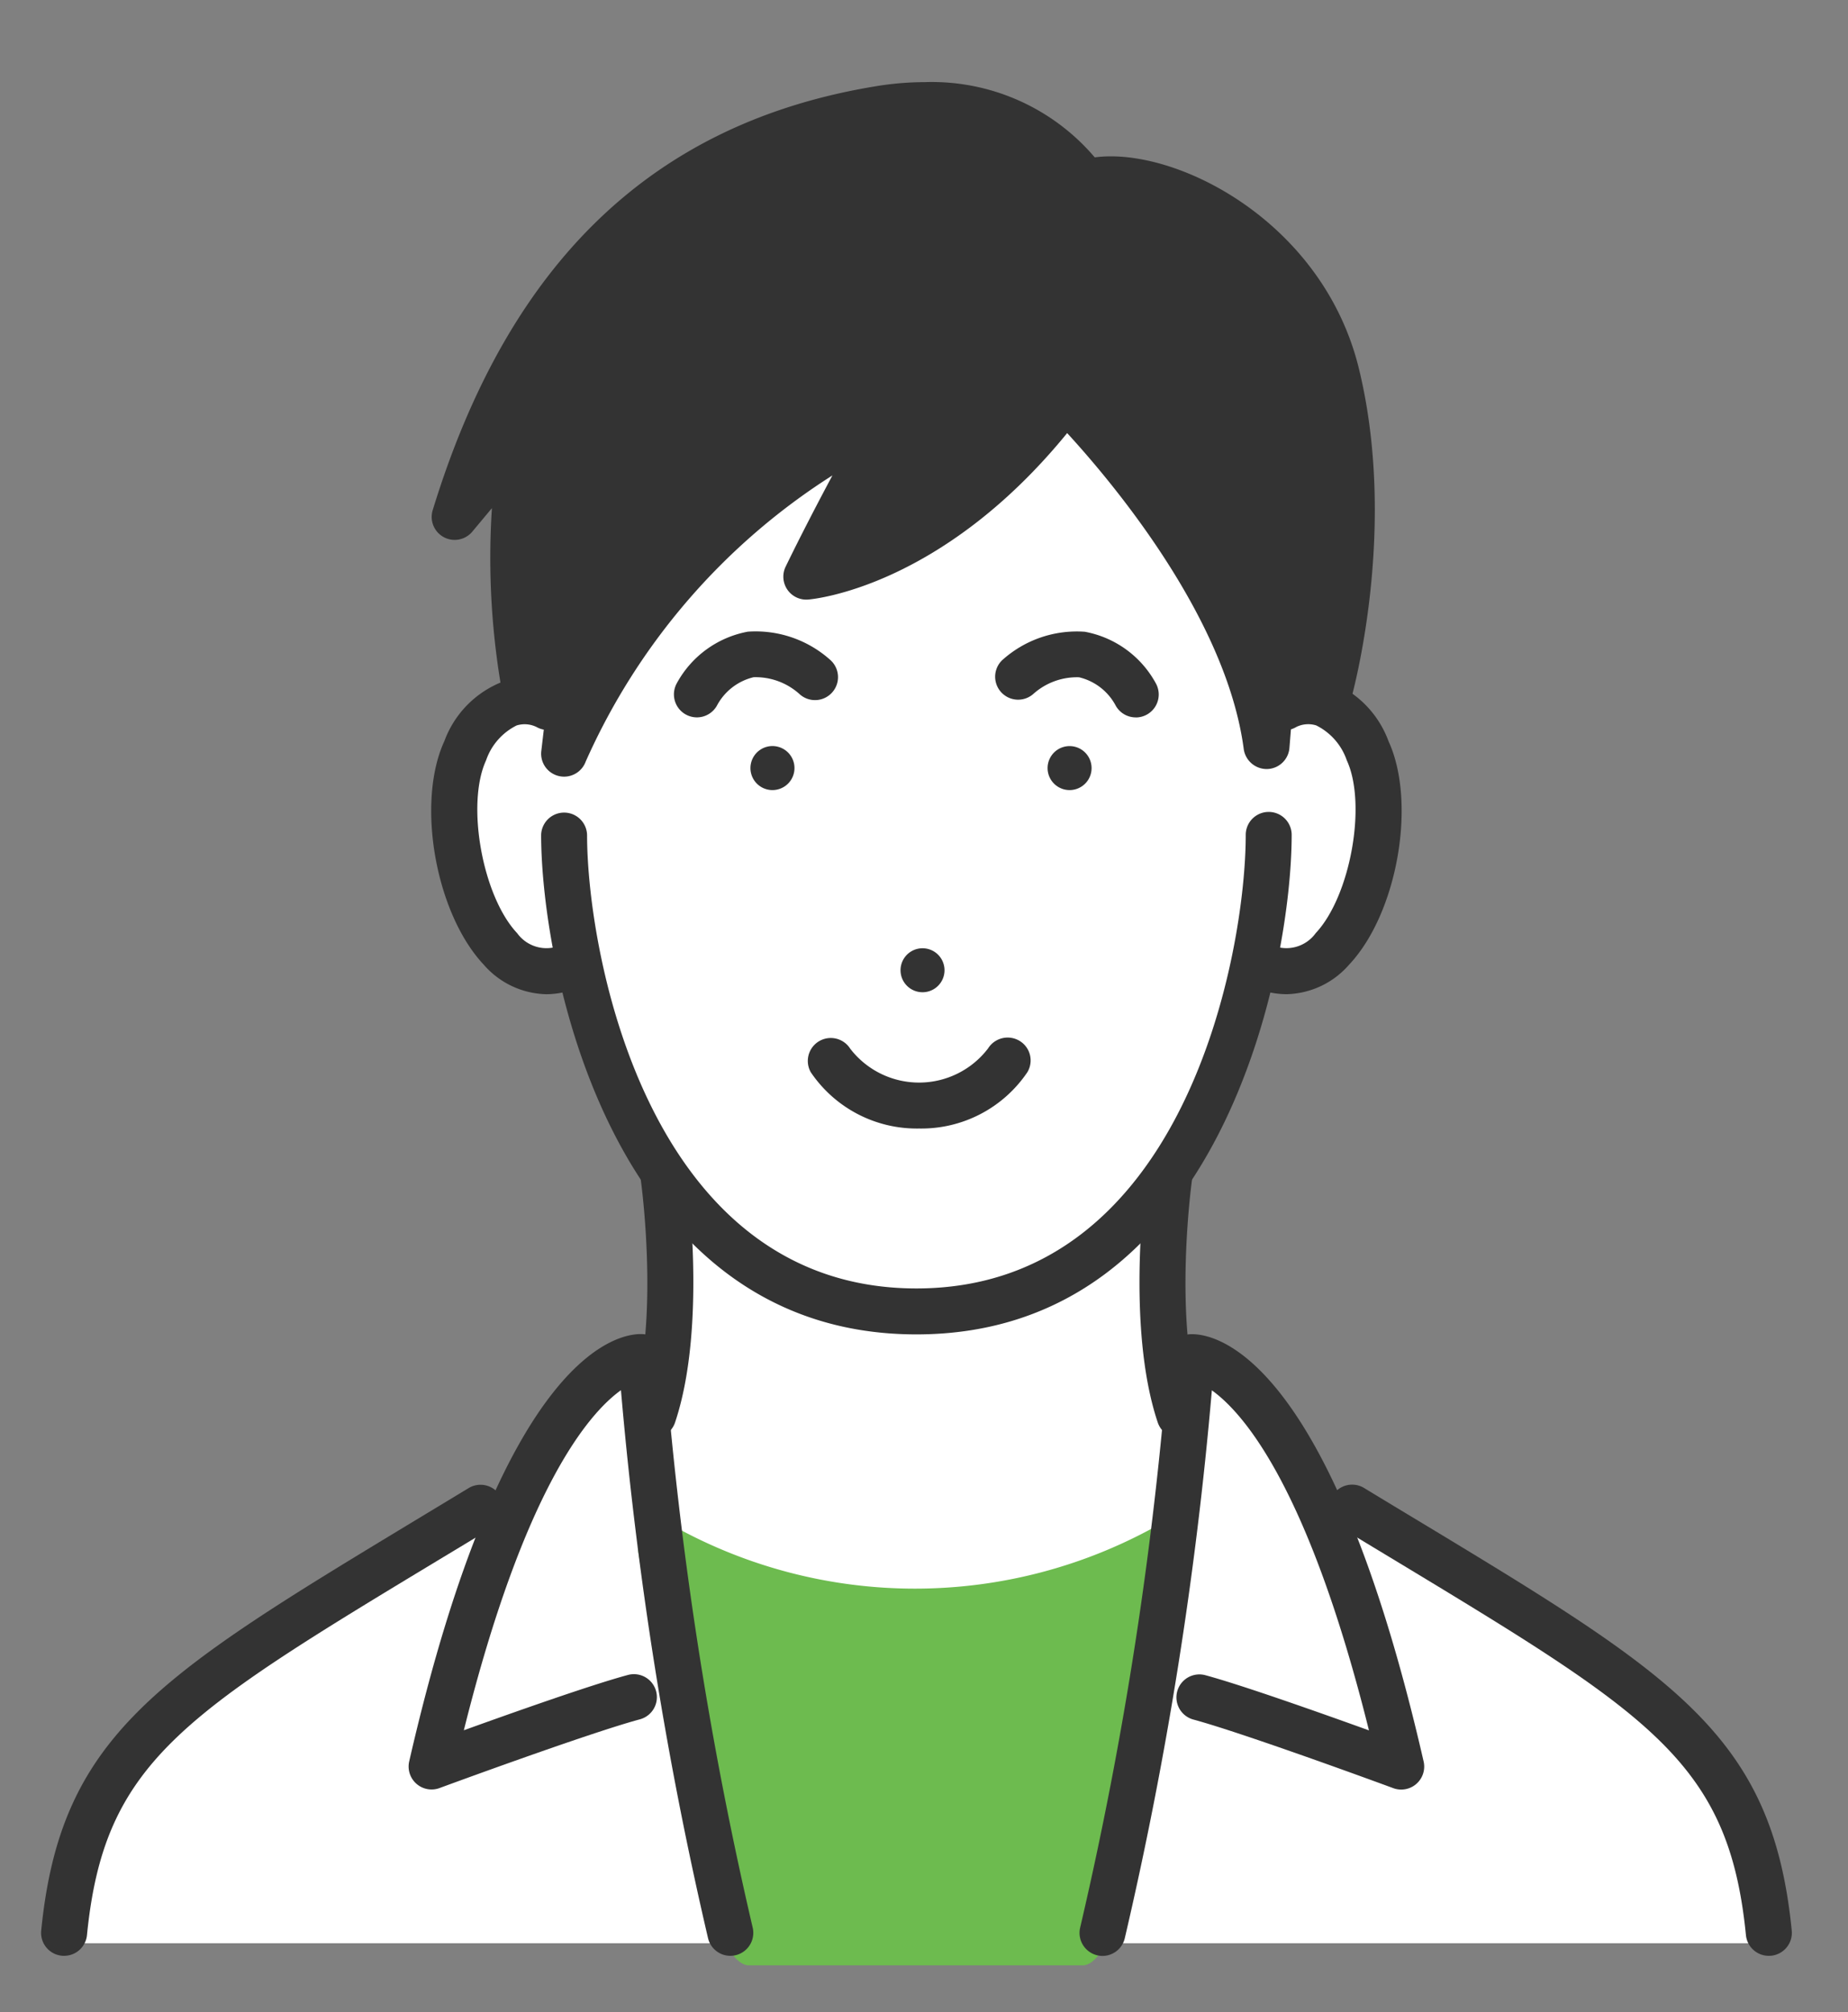
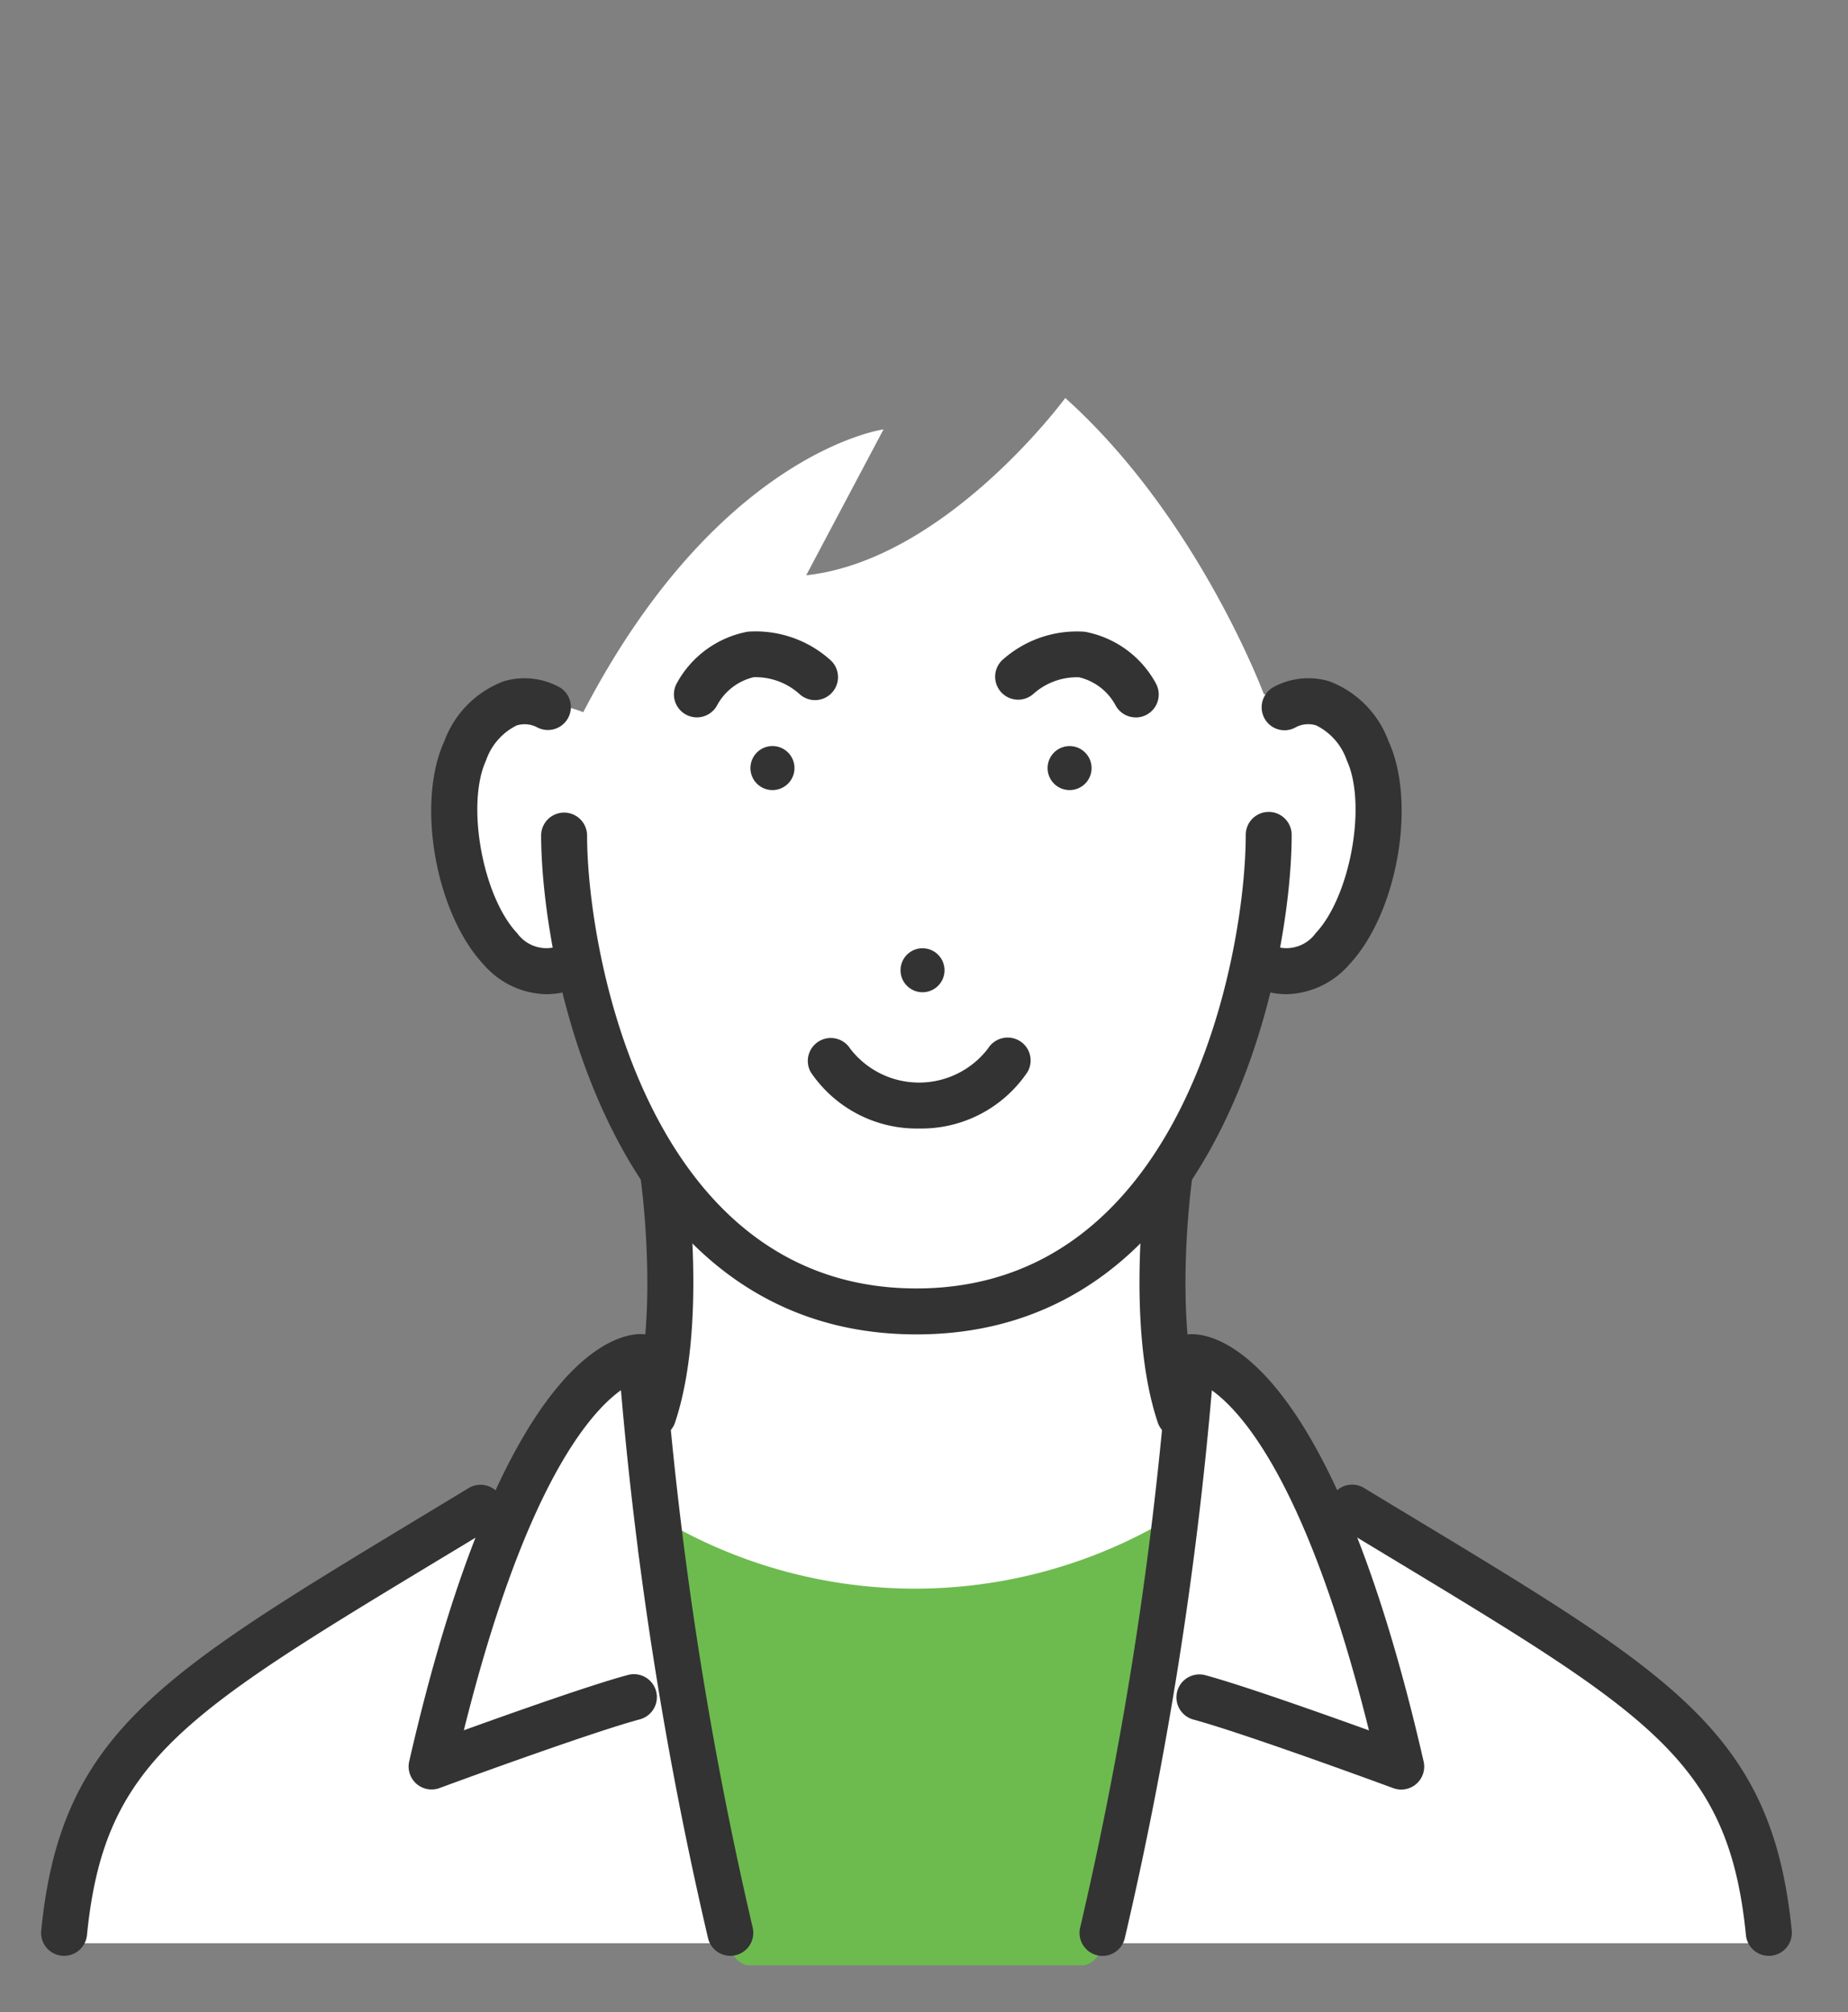
<svg xmlns="http://www.w3.org/2000/svg" width="90" height="98" viewBox="0 0 90 98">
  <rect x="0" y="0" width="90" height="98" fill="#808080" stroke="none" />
  <defs>
    <clipPath id="clip-path">
      <rect id="長方形_726" data-name="長方形 726" width="90" height="98" transform="translate(-71 7536)" fill="#fff" />
    </clipPath>
  </defs>
  <g id="マスクグループ_565" data-name="マスクグループ 565" transform="translate(71 -7536)" clip-path="url(#clip-path)">
    <g id="グループ_73" data-name="グループ 73" transform="translate(-69 7540)">
      <path id="パス_335" data-name="パス 335" d="M1767.625,2772.177s-5.134-2.225-6.115,3.413,2.332,9.4,6.032,9.183c0,0,1.408,6.185,4.336,10.361,0,0,.626,9.1-1.246,10.548l-.188-2.1s-2.981.474-6.306,7.322l-2.047.336s-5.85,3.786-11.956,7.793-7.586,8.36-7.8,13.1h83.247s-1.242-8.4-6.583-12.12-13.947-9.042-13.947-9.042l-1.37.412s-1.781-5.962-6.441-7.788l-.994,1.224a51.542,51.542,0,0,1,0-10.294s2.272-2.745,3.944-9.785c0,0,4.314,1.631,6.014-6s-5.43-7.431-5.43-7.431-3.21-8.637-9.675-14.435c0,0-5.793,7.887-12.617,8.634l3.766-7.106S1774.217,2759.49,1767.625,2772.177Z" transform="translate(-1741.22 -2741.489)" fill="#fff" />
-       <path id="パス_336" data-name="パス 336" d="M1938.532,2641.067c-1.749-7.22-8.961-10.841-12.871-10.314a10.41,10.41,0,0,0-8.278-3.665,14.824,14.824,0,0,0-2.381.2c-10.811,1.771-17.871,8.526-21.585,20.651a1.119,1.119,0,0,0,1.929,1.043l.956-1.146a37.39,37.39,0,0,0,.555,9.285,1.122,1.122,0,0,0,.636.806l1.346.611-.132,1.127a1.117,1.117,0,0,0,.849,1.218,1.1,1.1,0,0,0,.262.031,1.12,1.12,0,0,0,1.05-.732,31.8,31.8,0,0,1,12.017-13.939c-.74,1.386-1.578,3-2.279,4.445a1.118,1.118,0,0,0,1.1,1.6c.273-.022,6.49-.6,12.611-8.107,2.176,2.37,7.751,8.981,8.6,15.391a1.13,1.13,0,0,0,1.137.971,1.118,1.118,0,0,0,1.088-1.026l.1-1.236a2.269,2.269,0,0,1,1.181-.3,3.416,3.416,0,0,1,.469.034,1.119,1.119,0,0,0,1.232-.8C1938.217,2656.879,1940.434,2648.91,1938.532,2641.067Z" transform="translate(-1874.345 -2627.088)" fill="#333" />
      <path id="パス_337" data-name="パス 337" d="M2004.623,3218.735a1.117,1.117,0,0,0-1.194-.035,24.207,24.207,0,0,1-23.648.027,1.121,1.121,0,0,0-1.2.067,1.222,1.222,0,0,0-.479,1.163c.259,1.66,2.58,16.41,4.434,19.423.2.332.565.764.953.764h16.27c.388,0,.748-.432.951-.763,1.854-3.014,4.136-17.906,4.391-19.567A1.094,1.094,0,0,0,2004.623,3218.735Z" transform="translate(-1949.023 -3148.425)" fill="#6dbb4f" />
      <path id="パス_338" data-name="パス 338" d="M1956.609,2952.352c-14.918,0-18.275-18.017-18.275-24.328a1.119,1.119,0,0,1,2.237,0c0,5.731,2.947,22.09,16.038,22.09s16.04-16.359,16.04-22.09a1.118,1.118,0,1,1,2.237,0C1974.886,2934.335,1971.529,2952.352,1956.609,2952.352Z" transform="translate(-1913.98 -2891.362)" fill="#333" />
      <path id="パス_339" data-name="パス 339" d="M2228.066,2887.35a4.134,4.134,0,0,1-1.5-.294,1.119,1.119,0,0,1,.811-2.086,1.76,1.76,0,0,0,2.109-.593c1.691-1.8,2.5-6.281,1.514-8.417a2.97,2.97,0,0,0-1.487-1.7,1.308,1.308,0,0,0-.974.077,1.11,1.11,0,0,1-1.527-.385,1.129,1.129,0,0,1,.389-1.542,3.554,3.554,0,0,1,2.744-.3,4.931,4.931,0,0,1,2.886,2.914c1.382,3,.433,8.391-1.917,10.887A4.158,4.158,0,0,1,2228.066,2887.35Z" transform="translate(-2167.41 -2842.929)" fill="#333" />
      <path id="パス_340" data-name="パス 340" d="M1898.779,2887.349a4.155,4.155,0,0,1-3.046-1.439c-2.348-2.5-3.3-7.888-1.917-10.887a4.93,4.93,0,0,1,2.886-2.913,3.547,3.547,0,0,1,2.744.3,1.119,1.119,0,0,1-1.139,1.926,1.316,1.316,0,0,0-.973-.076,2.975,2.975,0,0,0-1.487,1.7c-.983,2.136-.176,6.621,1.515,8.417a1.76,1.76,0,0,0,2.109.592,1.119,1.119,0,1,1,.811,2.085A4.129,4.129,0,0,1,1898.779,2887.349Z" transform="translate(-1874.175 -2842.927)" fill="#333" />
      <path id="パス_341" data-name="パス 341" d="M2148.5,2900.763a1.071,1.071,0,1,0-.892,1.225A1.07,1.07,0,0,0,2148.5,2900.763Z" transform="translate(-2097.352 -2867.521)" fill="#333" />
      <path id="パス_342" data-name="パス 342" d="M2088.106,2983.809a1.071,1.071,0,1,0-.892,1.225A1.071,1.071,0,0,0,2088.106,2983.809Z" transform="translate(-2044.12 -2940.721)" fill="#333" />
      <path id="パス_343" data-name="パス 343" d="M2024.337,2900.763a1.072,1.072,0,1,1,.893,1.225A1.071,1.071,0,0,1,2024.337,2900.763Z" transform="translate(-1989.776 -2867.521)" fill="#333" />
      <path id="パス_344" data-name="パス 344" d="M2053.177,3023.979a6.231,6.231,0,0,1-5.276-2.744,1.119,1.119,0,0,1,1.92-1.148,4.228,4.228,0,0,0,6.717-.01,1.125,1.125,0,0,1,1.536-.365,1.113,1.113,0,0,1,.378,1.523A6.229,6.229,0,0,1,2053.177,3023.979Z" transform="translate(-2010.417 -2973.016)" fill="#333" />
      <path id="パス_345" data-name="パス 345" d="M2131.568,2856.784a1.116,1.116,0,0,1-1-.609,2.734,2.734,0,0,0-1.766-1.345,3.188,3.188,0,0,0-2.226.811,1.119,1.119,0,0,1-1.534-1.628,5.418,5.418,0,0,1,4.042-1.4,4.966,4.966,0,0,1,3.475,2.544,1.119,1.119,0,0,1-.994,1.63Z" transform="translate(-2078.251 -2825.844)" fill="#333" />
      <path id="パス_346" data-name="パス 346" d="M1994.037,2856.785a1.12,1.12,0,0,1-1-1.63,4.971,4.971,0,0,1,3.475-2.544,5.441,5.441,0,0,1,4.042,1.4,1.119,1.119,0,0,1-1.536,1.628,3.191,3.191,0,0,0-2.225-.81,2.747,2.747,0,0,0-1.764,1.345A1.12,1.12,0,0,1,1994.037,2856.785Z" transform="translate(-1962.093 -2825.846)" fill="#333" />
      <path id="パス_347" data-name="パス 347" d="M2186.086,3081.482a1.118,1.118,0,0,1-1.061-.764c-1.567-4.679-.594-11.782-.552-12.082a1.118,1.118,0,1,1,2.215.312c-.009.068-.94,6.883.458,11.06a1.119,1.119,0,0,1-.706,1.416A1.107,1.107,0,0,1,2186.086,3081.482Z" transform="translate(-2130.642 -3015.441)" fill="#333" />
      <path id="パス_348" data-name="パス 348" d="M1976.089,3081.482a1.106,1.106,0,0,1-.355-.058,1.119,1.119,0,0,1-.706-1.416c1.4-4.177.468-10.992.458-11.06a1.119,1.119,0,0,1,2.216-.312c.043.3,1.016,7.4-.552,12.082A1.117,1.117,0,0,1,1976.089,3081.482Z" transform="translate(-1946.273 -3015.441)" fill="#333" />
      <path id="パス_349" data-name="パス 349" d="M2283.341,3226.146a1.118,1.118,0,0,1-1.112-1.009c-.835-8.428-4.646-10.73-17.273-18.36q-1.2-.724-2.5-1.513a1.119,1.119,0,0,1,1.161-1.913q1.3.79,2.5,1.512c12.661,7.649,17.4,10.512,18.343,20.054a1.12,1.12,0,0,1-1,1.224C2283.415,3226.144,2283.378,3226.146,2283.341,3226.146Z" transform="translate(-2199.2 -3134.89)" fill="#333" />
-       <path id="パス_350" data-name="パス 350" d="M1734.024,3226.146c-.037,0-.075,0-.112-.005a1.118,1.118,0,0,1-1-1.224c.945-9.542,5.682-12.4,18.341-20.054q1.2-.725,2.5-1.512a1.119,1.119,0,0,1,1.16,1.913q-1.3.791-2.5,1.513c-12.627,7.63-16.438,9.932-17.272,18.36A1.12,1.12,0,0,1,1734.024,3226.146Z" transform="translate(-1732.905 -3134.89)" fill="#333" />
+       <path id="パス_350" data-name="パス 350" d="M1734.024,3226.146c-.037,0-.075,0-.112-.005a1.118,1.118,0,0,1-1-1.224c.945-9.542,5.682-12.4,18.341-20.054q1.2-.725,2.5-1.512a1.119,1.119,0,0,1,1.16,1.913q-1.3.791-2.5,1.513c-12.627,7.63-16.438,9.932-17.272,18.36A1.12,1.12,0,0,1,1734.024,3226.146" transform="translate(-1732.905 -3134.89)" fill="#333" />
      <path id="パス_351" data-name="パス 351" d="M2160.6,3171.7a1.121,1.121,0,0,1-1.087-1.391,185.5,185.5,0,0,0,4.3-27.853,1.118,1.118,0,0,1,1.067-1.036c1.077-.046,6.758.729,11.357,20.809a1.119,1.119,0,0,1-1.477,1.3c-.072-.027-7.258-2.676-9.756-3.347a1.119,1.119,0,0,1,.58-2.161c1.775.477,5.632,1.843,7.991,2.694-2.935-11.784-6.08-15.437-7.651-16.562a188.379,188.379,0,0,1-4.244,26.7A1.119,1.119,0,0,1,2160.6,3171.7Z" transform="translate(-2108.905 -3080.439)" fill="#333" />
      <path id="パス_352" data-name="パス 352" d="M1899.567,3171.695a1.118,1.118,0,0,1-1.084-.848,188.308,188.308,0,0,1-4.244-26.7c-1.571,1.126-4.715,4.779-7.651,16.563,2.36-.852,6.217-2.218,7.991-2.694a1.119,1.119,0,0,1,.582,2.161c-2.5.671-9.684,3.32-9.757,3.347a1.118,1.118,0,0,1-1.477-1.3c4.6-20.078,10.278-20.856,11.356-20.809a1.119,1.119,0,0,1,1.068,1.036,185.738,185.738,0,0,0,4.3,27.853,1.119,1.119,0,0,1-1.087,1.391Z" transform="translate(-1865.998 -3080.439)" fill="#333" />
    </g>
  </g>
</svg>